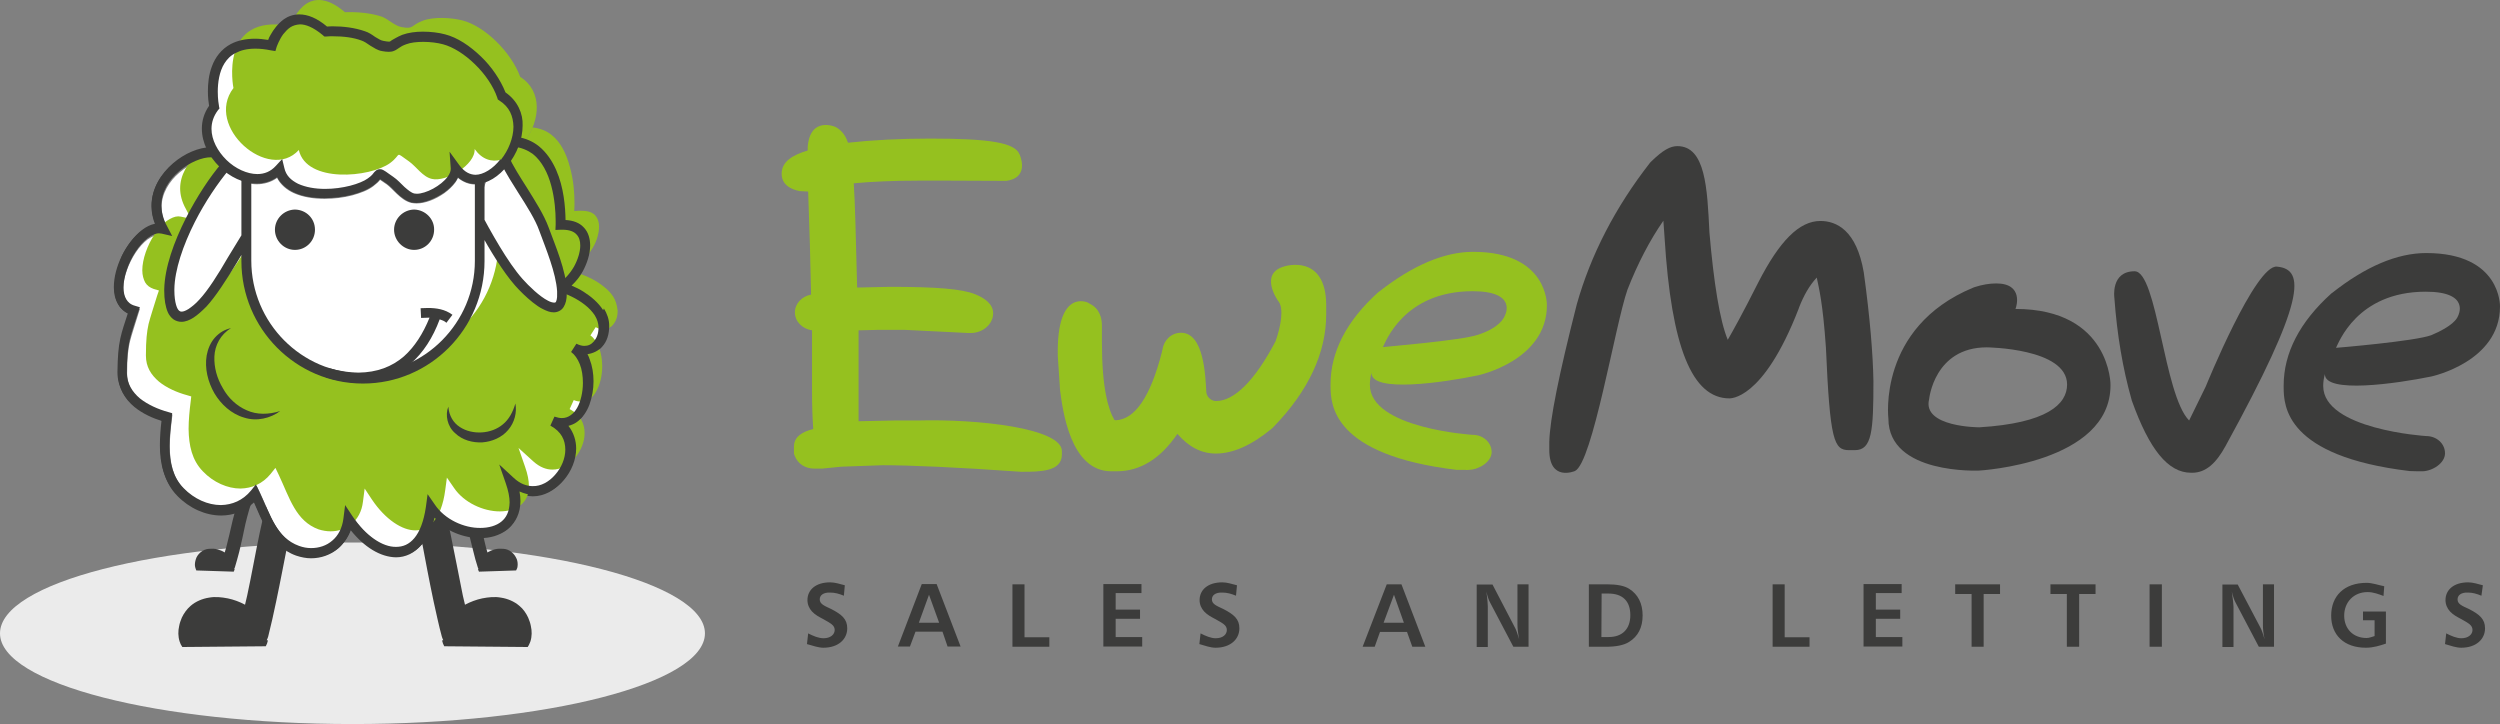
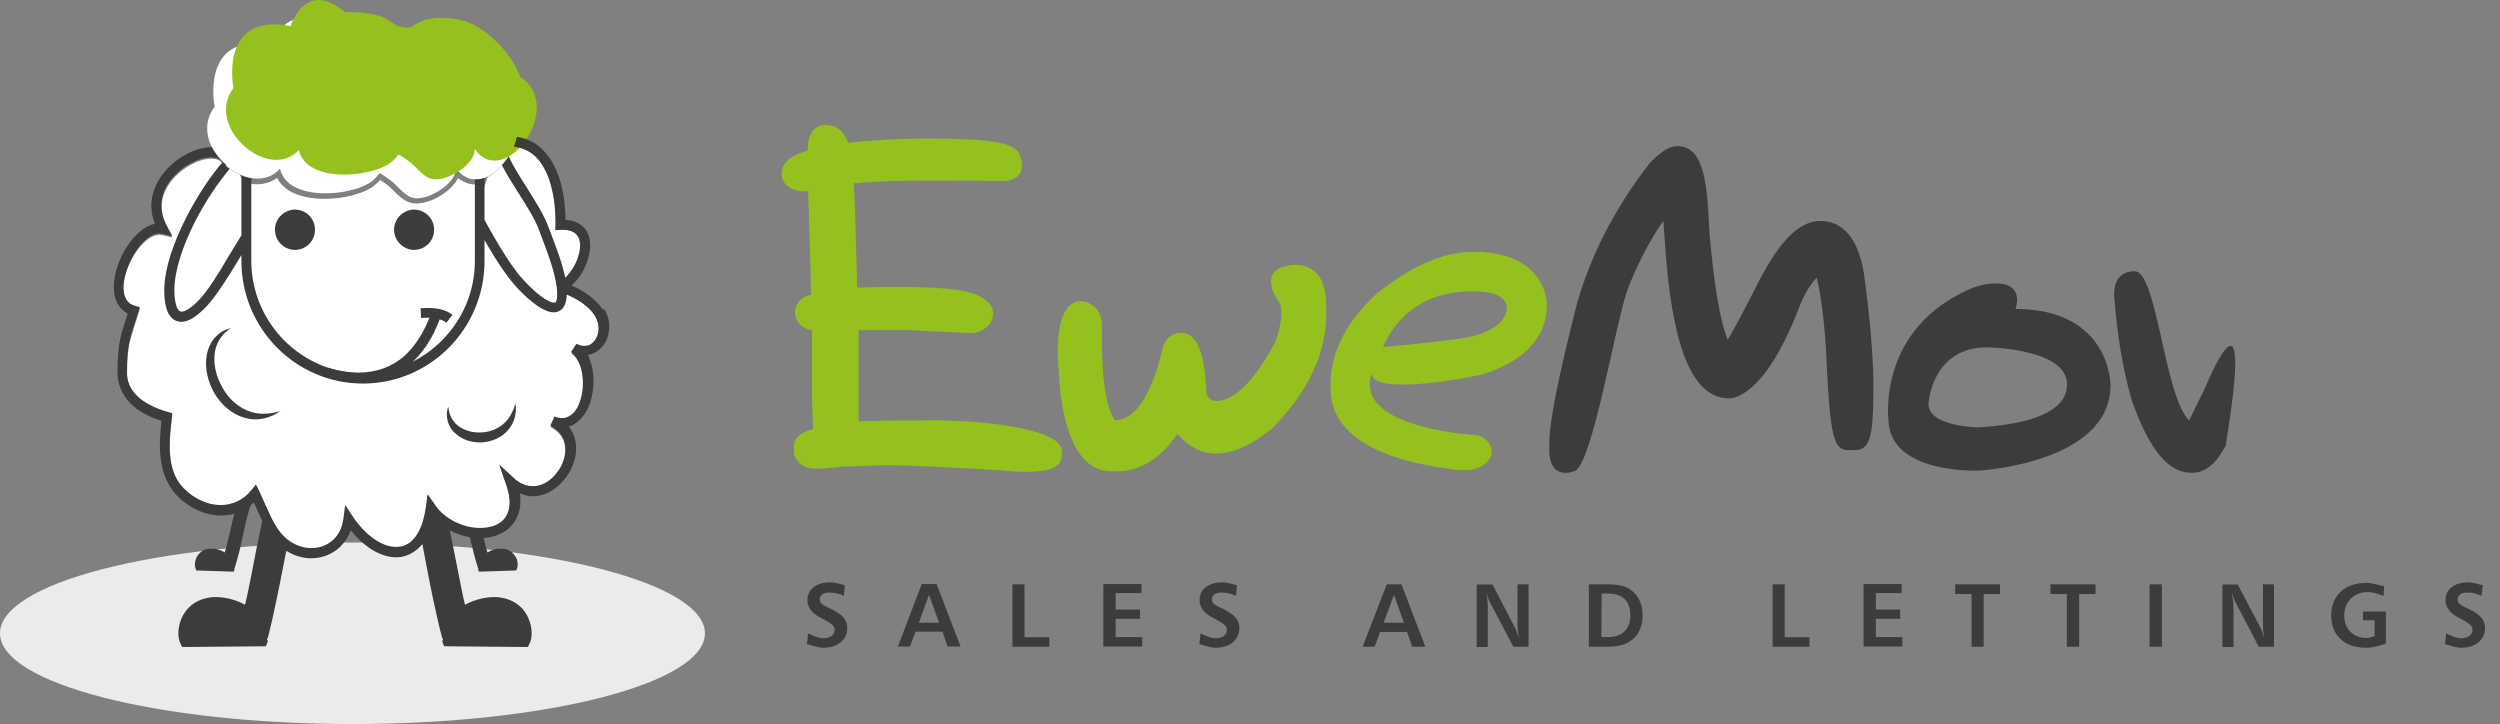
<svg xmlns="http://www.w3.org/2000/svg" width="183px" height="53px" viewBox="0 0 183 53" version="1.1">
  <rect x="0" y="0" width="183" height="53" fill="#808080" stroke="none" />
  <title>B2B6E8DE-DB31-4CBC-A716-05E08559396F</title>
  <g id="Ewemove-UI" stroke="none" stroke-width="1" fill="none" fill-rule="evenodd">
    <g id="Sellers-V2" transform="translate(-130, -76)" fill-rule="nonzero">
      <g id="ewemove" transform="translate(130, 76)">
        <path d="M51.602,46.364 C51.602,42.7 40.057,39.711 25.792,39.711 C11.528,39.711 0,42.664 0,46.364 C0,50.029 11.546,53 25.81,53 C40.074,53 51.602,50.011 51.602,46.364" id="Path_34_" fill="#EBEBEB" />
        <path d="M20.214,44.034 C20.037,44.888 19.843,45.76 19.631,46.596 C19.613,46.685 19.56,46.774 19.525,46.862 L19.613,46.88 C19.578,47.04 19.525,47.183 19.455,47.307 L13.346,47.361 C13.258,47.236 13.187,47.094 13.152,46.969 C13.029,46.596 13.029,46.186 13.117,45.813 C13.152,45.617 13.223,45.422 13.311,45.208 C13.47,44.87 13.699,44.568 13.947,44.354 C14.335,44.016 14.829,43.82 15.288,43.749 C15.747,43.66 16.224,43.714 16.683,43.803 C17.107,43.892 17.548,44.052 17.936,44.265 C17.989,44.034 18.042,43.82 18.095,43.589 C18.413,42.113 18.678,40.583 18.996,39.071 C19.366,37.345 19.755,35.655 20.32,34.018 L22.367,34.73 C21.855,36.224 21.467,37.843 21.114,39.515 C20.814,41.01 20.531,42.54 20.214,44.034 M31.742,44.034 C31.936,44.888 32.112,45.76 32.342,46.596 C32.359,46.685 32.412,46.774 32.448,46.862 L32.359,46.88 C32.395,47.04 32.448,47.183 32.518,47.307 L38.627,47.361 C38.715,47.236 38.768,47.094 38.821,46.969 C38.944,46.596 38.944,46.186 38.856,45.813 C38.821,45.617 38.75,45.422 38.662,45.208 C38.503,44.87 38.291,44.568 38.026,44.354 C37.638,44.016 37.144,43.82 36.685,43.749 C36.226,43.66 35.749,43.714 35.29,43.803 C34.866,43.892 34.443,44.052 34.037,44.265 C33.984,44.034 33.931,43.82 33.878,43.589 C33.578,42.113 33.295,40.583 32.977,39.071 C32.607,37.345 32.218,35.655 31.653,34.018 L29.605,34.73 C30.135,36.224 30.523,37.843 30.859,39.515 C31.141,41.01 31.424,42.54 31.742,44.034 M17.513,40.387 C17.407,40.778 17.318,41.134 17.195,41.526 C17.177,41.561 17.177,41.597 17.142,41.632 L17.177,41.65 C17.16,41.721 17.142,41.775 17.107,41.846 L14.37,41.757 C14.353,41.703 14.317,41.632 14.3,41.561 C14.247,41.401 14.264,41.223 14.3,41.063 C14.317,40.974 14.353,40.885 14.388,40.796 C14.458,40.654 14.564,40.529 14.688,40.423 C14.882,40.262 15.076,40.191 15.288,40.173 C15.5,40.156 15.712,40.156 15.906,40.209 C16.1,40.262 16.277,40.334 16.453,40.44 C16.471,40.351 16.506,40.245 16.542,40.138 C16.701,39.497 16.877,38.804 17.018,38.145 C17.212,37.398 17.407,36.633 17.707,35.922 L18.589,36.295 C18.325,36.936 18.13,37.665 17.954,38.395 C17.83,39.035 17.671,39.711 17.513,40.387 M34.654,40.387 C34.743,40.778 34.849,41.134 34.972,41.526 C34.99,41.561 34.99,41.597 35.025,41.632 L34.99,41.65 C35.008,41.721 35.025,41.775 35.061,41.846 L37.779,41.757 C37.815,41.703 37.832,41.632 37.867,41.561 C37.903,41.401 37.903,41.223 37.867,41.063 C37.85,40.974 37.815,40.885 37.762,40.796 C37.691,40.654 37.585,40.529 37.461,40.423 C37.267,40.262 37.073,40.191 36.861,40.173 C36.649,40.156 36.438,40.156 36.226,40.209 C36.031,40.262 35.855,40.334 35.678,40.44 C35.661,40.351 35.625,40.245 35.59,40.138 C35.431,39.497 35.272,38.804 35.113,38.145 C34.919,37.398 34.725,36.633 34.443,35.922 L33.542,36.295 C33.807,36.936 34.001,37.665 34.178,38.395 C34.319,39.035 34.478,39.711 34.654,40.387" id="Shape_31_" fill="#3C3C3B" />
        <path d="M44.082,22.739 C43.729,22.206 43.217,21.761 42.687,21.441 C42.352,21.245 42.016,21.067 41.698,20.943 C42.034,20.64 42.334,20.267 42.563,19.857 C42.899,19.253 43.111,18.594 43.111,17.972 C43.111,17.509 42.987,17.047 42.652,16.691 C42.352,16.371 41.893,16.211 41.31,16.175 C41.31,15.214 41.186,13.756 40.621,12.475 C40.357,11.834 39.951,11.212 39.403,10.767 C38.98,10.429 38.432,10.198 37.797,10.091 C37.744,10.286 37.673,10.482 37.603,10.696 C38.168,10.767 38.627,10.962 38.997,11.247 C39.703,11.781 40.127,12.688 40.374,13.631 C40.621,14.574 40.71,15.534 40.71,16.228 C40.71,16.317 40.71,16.388 40.692,16.477 L40.674,16.815 L41.01,16.815 L41.151,16.798 C41.698,16.798 42.016,16.94 42.21,17.153 C42.405,17.349 42.51,17.634 42.51,18.007 C42.51,18.488 42.334,19.075 42.051,19.591 C41.751,20.124 41.345,20.569 40.922,20.818 L40.304,21.192 L40.992,21.387 C41.487,21.512 42.246,21.85 42.828,22.33 C43.128,22.579 43.375,22.828 43.57,23.113 C43.746,23.398 43.852,23.7 43.852,24.02 L43.852,24.038 C43.852,24.501 43.729,24.856 43.517,25.088 C43.323,25.319 43.058,25.443 42.758,25.443 C42.563,25.443 42.369,25.408 42.157,25.283 L41.822,25.781 C42.104,25.977 42.316,26.315 42.475,26.707 C42.634,27.098 42.705,27.596 42.705,28.076 C42.705,28.77 42.546,29.446 42.263,29.944 C42.122,30.193 41.928,30.389 41.769,30.514 C41.575,30.638 41.381,30.709 41.116,30.709 C40.957,30.709 40.763,30.674 40.551,30.585 L40.304,31.101 C41.116,31.545 41.434,32.204 41.434,32.933 C41.434,33.573 41.151,34.285 40.692,34.801 C40.233,35.335 39.633,35.673 38.997,35.673 C38.538,35.673 38.044,35.495 37.55,35.05 L36.667,34.232 L37.055,35.388 C37.25,35.939 37.338,36.42 37.338,36.811 C37.338,37.505 37.091,37.968 36.702,38.288 C36.314,38.608 35.749,38.75 35.131,38.75 C33.913,38.75 32.483,38.11 31.742,37.025 L31.3,36.384 L31.194,37.167 C31.053,38.27 30.735,39.035 30.329,39.497 C29.923,39.96 29.482,40.173 28.952,40.173 C27.964,40.191 26.693,39.373 25.704,37.896 L25.263,37.185 L25.174,38.003 C25.086,38.75 24.786,39.284 24.327,39.658 C23.903,40.031 23.338,40.227 22.738,40.227 C22.438,40.227 22.138,40.173 21.855,40.067 C21.008,39.764 20.478,39.177 20.037,38.448 C19.613,37.718 19.296,36.847 18.907,36.046 L18.695,35.619 L18.395,35.993 C17.777,36.74 17.001,37.078 16.136,37.078 C15.165,37.078 14.141,36.616 13.346,35.815 C12.534,34.979 12.305,33.894 12.305,32.684 C12.305,32.008 12.375,31.314 12.464,30.62 L12.481,30.353 L12.216,30.282 C11.528,30.069 10.751,29.731 10.169,29.25 C9.586,28.752 9.215,28.148 9.215,27.311 L9.215,27.294 C9.215,26.173 9.286,25.568 9.409,24.981 C9.533,24.394 9.745,23.842 10.045,22.882 L10.133,22.579 L9.833,22.49 C9.498,22.384 9.304,22.223 9.162,21.992 C9.021,21.761 8.933,21.459 8.933,21.085 C8.933,20.267 9.304,19.235 9.851,18.434 C10.116,18.043 10.433,17.687 10.734,17.438 C11.051,17.189 11.351,17.064 11.616,17.064 C11.687,17.064 11.74,17.082 11.81,17.082 L12.464,17.225 L12.128,16.637 C11.828,16.086 11.704,15.57 11.704,15.09 C11.704,14.058 12.269,13.168 13.029,12.51 C13.788,11.852 14.741,11.478 15.412,11.478 C15.677,11.478 15.871,11.532 16.012,11.621 C15.818,11.389 15.624,11.14 15.482,10.874 C15.447,10.874 15.429,10.874 15.394,10.874 C14.511,10.874 13.47,11.318 12.622,12.048 C11.775,12.777 11.087,13.827 11.087,15.09 C11.087,15.534 11.175,15.997 11.369,16.46 C10.998,16.513 10.663,16.691 10.345,16.922 C9.78,17.349 9.268,18.025 8.915,18.754 C8.615,19.537 8.386,20.356 8.386,21.103 C8.386,21.547 8.474,21.974 8.686,22.33 C8.845,22.615 9.109,22.828 9.427,22.988 C9.162,23.789 8.986,24.323 8.862,24.892 C8.721,25.532 8.65,26.191 8.65,27.347 L8.65,27.365 C8.65,28.414 9.145,29.215 9.833,29.784 C10.433,30.282 11.193,30.62 11.899,30.834 C11.828,31.456 11.757,32.097 11.757,32.737 C11.757,34.018 12.022,35.317 12.976,36.295 C13.858,37.203 15.041,37.736 16.189,37.736 C17.054,37.736 17.901,37.434 18.589,36.776 C18.89,37.434 19.154,38.145 19.56,38.804 C20.019,39.586 20.673,40.316 21.679,40.672 C22.05,40.796 22.42,40.867 22.773,40.867 C23.497,40.867 24.203,40.618 24.751,40.156 C25.139,39.818 25.457,39.337 25.651,38.786 C26.657,40.049 27.84,40.778 28.988,40.796 C29.676,40.796 30.329,40.494 30.824,39.907 C31.212,39.444 31.53,38.768 31.706,37.914 C32.624,38.875 33.948,39.391 35.166,39.391 C35.89,39.391 36.561,39.195 37.108,38.786 C37.638,38.359 37.956,37.683 37.956,36.847 C37.956,36.58 37.938,36.313 37.867,36.028 C38.238,36.224 38.627,36.331 38.997,36.331 C39.845,36.331 40.604,35.886 41.133,35.263 C41.663,34.641 42.016,33.822 42.016,32.986 C42.034,32.382 41.822,31.794 41.416,31.296 C41.663,31.243 41.893,31.154 42.087,31.012 C42.51,30.727 42.811,30.265 43.005,29.749 C43.199,29.233 43.305,28.646 43.305,28.059 C43.305,27.507 43.217,26.956 43.04,26.457 C42.987,26.297 42.916,26.155 42.828,26.013 C43.27,25.995 43.676,25.781 43.976,25.461 C44.293,25.088 44.47,24.59 44.452,24.02 L44.452,24.002 C44.47,23.522 44.329,23.095 44.082,22.739" id="Shape_30_" fill="#3C3C3B" />
        <path d="M36.897,11.923 C37.779,13.489 39.315,15.374 39.827,16.78 C40.251,17.936 40.833,19.342 41.045,20.622 C41.398,20.356 41.734,19.982 41.998,19.519 C42.299,19.021 42.457,18.416 42.457,17.972 C42.457,17.616 42.369,17.349 42.175,17.153 C41.998,16.958 41.698,16.815 41.151,16.815 L41.028,16.815 L40.639,16.833 L40.657,16.442 C40.657,16.353 40.657,16.282 40.657,16.193 C40.657,15.534 40.586,14.574 40.339,13.631 C40.092,12.706 39.668,11.799 38.98,11.283 C38.609,10.98 38.15,10.802 37.585,10.749 C37.426,11.176 37.179,11.585 36.897,11.923 M43.534,23.095 C43.358,22.811 43.111,22.561 42.811,22.33 C42.281,21.903 41.645,21.601 41.169,21.441 C41.239,23.807 38.98,21.743 38.026,20.694 C37.002,19.555 35.943,17.687 35.149,16.193 L35.149,19.092 C35.149,23.842 31.336,27.703 26.604,27.703 C21.891,27.703 18.06,23.86 18.06,19.092 L18.06,17.313 C17.054,18.95 15.835,21.121 14.865,22.152 C13.311,23.825 12.375,23.344 12.411,21.156 C12.428,18.399 14.564,14.503 16.489,12.208 L16.189,11.87 C16.065,11.71 15.818,11.621 15.482,11.621 C14.829,11.603 13.876,11.994 13.134,12.635 C12.375,13.275 11.828,14.182 11.828,15.161 C11.828,15.623 11.952,16.139 12.252,16.673 L12.622,17.385 L11.846,17.207 L11.652,17.189 C11.404,17.189 11.122,17.313 10.804,17.527 C10.504,17.758 10.186,18.096 9.921,18.505 C9.392,19.306 9.021,20.338 9.021,21.138 C9.021,21.494 9.109,21.797 9.233,22.028 C9.374,22.259 9.568,22.401 9.868,22.508 L10.239,22.615 L10.133,22.953 C9.833,23.931 9.639,24.501 9.498,25.052 C9.374,25.621 9.304,26.226 9.304,27.347 L9.304,27.365 C9.304,28.183 9.674,28.77 10.257,29.268 C10.822,29.731 11.599,30.069 12.322,30.265 L12.622,30.353 L12.587,30.656 C12.499,31.35 12.428,32.061 12.428,32.72 C12.446,33.929 12.675,34.997 13.47,35.815 C14.264,36.616 15.288,37.078 16.224,37.06 C17.054,37.06 17.83,36.722 18.431,35.993 L18.784,35.548 L19.031,36.064 C19.419,36.882 19.737,37.754 20.161,38.466 C20.584,39.177 21.114,39.747 21.944,40.049 C22.226,40.138 22.526,40.191 22.826,40.191 C23.409,40.191 23.956,39.996 24.38,39.64 C24.804,39.266 25.104,38.75 25.192,38.021 L25.316,37.06 L25.845,37.861 C26.834,39.337 28.087,40.138 29.041,40.12 C29.535,40.12 29.994,39.924 30.365,39.48 C30.753,39.017 31.071,38.288 31.212,37.203 L31.336,36.278 L31.865,37.042 C32.589,38.11 34.001,38.75 35.202,38.75 C35.82,38.75 36.349,38.59 36.738,38.288 C37.108,37.985 37.338,37.558 37.338,36.882 C37.338,36.491 37.25,36.028 37.055,35.477 L36.579,34.107 L37.656,35.103 C38.15,35.548 38.627,35.708 39.05,35.708 C39.651,35.708 40.251,35.37 40.692,34.872 C41.133,34.356 41.416,33.68 41.416,33.04 C41.416,32.346 41.116,31.706 40.321,31.279 L40.621,30.62 C40.816,30.709 41.01,30.727 41.169,30.727 C41.416,30.727 41.592,30.656 41.787,30.531 C41.981,30.407 42.14,30.211 42.263,29.98 C42.546,29.5 42.705,28.824 42.705,28.148 C42.705,27.667 42.616,27.187 42.475,26.778 C42.316,26.386 42.104,26.066 41.84,25.888 L42.228,25.283 C42.422,25.408 42.616,25.443 42.793,25.443 C43.058,25.443 43.323,25.319 43.499,25.105 C43.693,24.874 43.834,24.536 43.834,24.091 L43.834,24.02 C43.817,23.7 43.729,23.415 43.552,23.131" id="Shape_29_" fill="#FFFFFF" />
-         <path d="M44.894,21.725 C44.717,21.441 44.47,21.192 44.17,20.96 C43.64,20.533 43.005,20.231 42.528,20.071 C42.51,20.035 42.528,20 42.528,19.946 C42.51,19.715 42.475,19.484 42.44,19.235 C42.793,18.986 43.128,18.594 43.393,18.132 C43.693,17.634 43.852,17.047 43.852,16.584 C43.852,16.228 43.746,15.961 43.57,15.766 C43.393,15.57 43.093,15.428 42.546,15.428 L42.422,15.428 L42.034,15.446 L42.051,15.054 C42.051,14.965 42.051,14.894 42.051,14.805 C42.051,14.129 41.981,13.168 41.716,12.226 C41.469,11.283 41.045,10.393 40.374,9.877 C40.004,9.575 39.545,9.397 38.98,9.326 C38.821,9.753 38.574,10.162 38.274,10.5 C37.92,10.927 37.514,11.283 37.073,11.496 L36.12,14.094 C36.243,14.307 36.367,14.538 36.49,14.787 L36.49,17.687 C36.49,22.437 32.677,26.297 27.946,26.297 C23.232,26.297 19.402,22.455 19.402,17.687 L19.402,15.926 C18.395,17.563 17.177,19.733 16.206,20.747 C14.635,22.401 13.717,21.939 13.735,19.751 C13.77,16.993 15.906,13.097 17.813,10.802 L17.548,10.5 C17.424,10.34 17.195,10.251 16.842,10.251 C16.189,10.251 15.235,10.624 14.494,11.265 C13.735,11.905 13.187,12.813 13.187,13.791 C13.187,14.254 13.311,14.77 13.611,15.303 L13.982,16.015 L13.223,15.855 L13.046,15.837 C12.799,15.837 12.517,15.961 12.199,16.175 C11.899,16.406 11.581,16.744 11.316,17.153 C10.786,17.936 10.416,18.986 10.416,19.786 C10.416,20.142 10.504,20.445 10.628,20.676 C10.769,20.907 10.963,21.049 11.263,21.156 L11.634,21.263 L11.51,21.619 C11.21,22.597 11.016,23.166 10.875,23.718 C10.751,24.287 10.681,24.892 10.681,26.013 L10.681,26.031 C10.681,26.849 11.051,27.436 11.634,27.934 C12.199,28.397 12.976,28.735 13.699,28.93 L13.999,29.019 L13.964,29.339 C13.876,30.033 13.805,30.745 13.805,31.403 C13.823,32.613 14.052,33.68 14.847,34.499 C15.624,35.317 16.665,35.762 17.601,35.762 C18.431,35.744 19.207,35.424 19.808,34.694 L20.161,34.249 L20.408,34.765 C20.796,35.584 21.114,36.455 21.538,37.167 C21.961,37.879 22.491,38.448 23.321,38.75 C23.603,38.839 23.903,38.893 24.203,38.893 C24.786,38.893 25.333,38.697 25.757,38.341 C26.181,37.968 26.481,37.452 26.569,36.722 L26.693,35.762 L27.222,36.562 C28.211,38.039 29.464,38.839 30.418,38.821 C30.912,38.821 31.371,38.626 31.742,38.181 C32.13,37.718 32.448,36.971 32.589,35.886 L32.713,34.961 L33.242,35.726 C33.966,36.793 35.378,37.434 36.579,37.434 C37.197,37.434 37.726,37.274 38.115,36.971 C38.485,36.669 38.715,36.242 38.715,35.566 C38.715,35.175 38.627,34.712 38.432,34.161 L37.956,32.791 L39.033,33.769 C39.527,34.214 40.004,34.374 40.427,34.374 C41.028,34.392 41.61,34.036 42.069,33.538 C42.51,33.022 42.793,32.346 42.793,31.706 C42.793,31.012 42.493,30.371 41.698,29.944 L41.998,29.286 C42.193,29.375 42.387,29.393 42.546,29.393 C42.793,29.393 42.969,29.322 43.164,29.197 C43.358,29.073 43.517,28.877 43.64,28.646 C43.923,28.165 44.082,27.489 44.082,26.795 C44.082,26.315 43.993,25.835 43.852,25.443 C43.693,25.052 43.481,24.732 43.217,24.554 L43.605,23.949 C43.799,24.056 43.993,24.109 44.17,24.109 C44.435,24.109 44.7,23.985 44.876,23.771 C45.07,23.54 45.211,23.22 45.211,22.757 L45.211,22.739 C45.159,22.277 45.053,21.992 44.894,21.725" id="Path_33_" fill="#95C11F" />
        <path d="M34.796,13.506 C34.354,13.506 33.913,13.346 33.525,13.026 C33.472,13.151 33.401,13.257 33.33,13.364 C33.101,13.667 32.836,13.916 32.518,14.147 C31.883,14.592 31.141,14.894 30.488,14.894 C30.365,14.894 30.241,14.876 30.117,14.858 C29.676,14.752 29.341,14.467 29.058,14.2 C28.776,13.933 28.529,13.667 28.317,13.506 C28.123,13.382 27.981,13.275 27.875,13.204 C27.858,13.186 27.858,13.186 27.822,13.168 C27.734,13.293 27.575,13.435 27.328,13.631 C26.94,13.933 26.41,14.129 25.775,14.307 C25.157,14.467 24.451,14.556 23.762,14.556 C22.95,14.556 22.156,14.432 21.485,14.129 C20.99,13.898 20.531,13.524 20.284,13.026 C19.843,13.346 19.313,13.489 18.801,13.489 C18.537,13.489 18.272,13.453 18.007,13.382 L18.007,19.11 C18.007,23.86 21.838,27.721 26.551,27.721 C31.265,27.721 35.096,23.878 35.096,19.11 L35.096,13.489 C35.008,13.489 34.902,13.506 34.796,13.506 M36.72,6.995 C36.067,5.181 34.143,3.295 32.501,2.868 C31.671,2.637 30.382,2.566 29.588,2.886 C28.687,3.242 28.952,3.526 28.017,3.348 C27.54,3.259 27.063,2.779 26.604,2.619 C25.828,2.334 24.839,2.245 23.868,2.281 L23.85,2.263 C20.99,-0.192 19.896,3.295 19.896,3.295 C14.6,2.299 15.712,7.814 15.712,7.814 C13.558,10.642 18.307,14.752 20.496,12.35 C21.061,14.805 25.722,14.36 27.169,13.311 C28.07,12.635 27.434,12.421 28.564,13.186 C29.094,13.56 29.57,14.325 30.241,14.485 C31.265,14.734 33.436,13.453 33.366,12.297 C35.59,15.374 40.074,9.166 36.72,6.995" id="Shape_28_" fill="#FFFFFF" />
        <path d="M38.079,5.626 C37.426,3.829 35.502,1.925 33.86,1.498 C33.03,1.285 31.742,1.214 30.947,1.516 C30.029,1.872 30.312,2.156 29.376,1.979 C28.899,1.89 28.423,1.409 27.981,1.231 C27.205,0.965 26.216,0.858 25.245,0.893 L25.227,0.876 C22.35,-1.579 21.273,1.907 21.273,1.907 C15.977,0.911 17.089,6.444 17.089,6.444 C14.935,9.272 19.684,13.382 21.873,10.98 C22.438,13.435 27.099,12.991 28.546,11.941 C29.464,11.265 28.829,11.051 29.941,11.816 C30.471,12.19 30.947,12.955 31.618,13.097 C32.642,13.346 34.813,12.065 34.743,10.909 C36.949,14.005 41.451,7.796 38.079,5.626" id="Path_32_" fill="#95C11F" />
        <path d="M44.152,22.704 C43.799,22.152 43.27,21.708 42.74,21.37 C42.44,21.174 42.14,21.032 41.84,20.907 C42.157,20.605 42.44,20.267 42.652,19.875 C42.969,19.288 43.199,18.612 43.199,17.972 C43.199,17.491 43.075,16.993 42.722,16.637 C42.405,16.299 41.963,16.139 41.398,16.104 C41.381,15.143 41.275,13.72 40.71,12.439 C40.427,11.799 40.021,11.176 39.456,10.713 C39.015,10.358 38.468,10.109 37.832,10.02 C37.779,10.269 37.709,10.5 37.603,10.731 C38.168,10.802 38.627,10.998 38.997,11.265 C39.668,11.799 40.11,12.67 40.357,13.613 C40.604,14.538 40.674,15.517 40.674,16.175 C40.674,16.264 40.674,16.353 40.674,16.442 L40.657,16.833 L41.045,16.815 L41.169,16.815 C41.698,16.815 42.016,16.958 42.193,17.153 C42.387,17.349 42.475,17.616 42.475,17.972 C42.475,18.434 42.299,19.004 42.016,19.519 C41.716,20.035 41.31,20.48 40.904,20.729 L40.162,21.156 L40.992,21.387 C41.487,21.512 42.228,21.85 42.811,22.312 C43.111,22.544 43.358,22.811 43.534,23.077 C43.711,23.362 43.799,23.647 43.817,23.949 L43.817,23.967 C43.817,24.412 43.676,24.75 43.481,24.981 C43.287,25.212 43.058,25.319 42.775,25.319 C42.599,25.319 42.405,25.266 42.193,25.159 L41.804,25.764 C42.069,25.959 42.281,26.262 42.44,26.653 C42.599,27.045 42.669,27.543 42.669,28.023 C42.669,28.699 42.51,29.393 42.246,29.855 C42.104,30.104 41.946,30.282 41.751,30.407 C41.575,30.531 41.363,30.603 41.133,30.603 C40.975,30.603 40.798,30.567 40.586,30.496 L40.286,31.154 C41.098,31.599 41.381,32.221 41.381,32.915 C41.381,33.556 41.098,34.232 40.639,34.748 C40.198,35.263 39.598,35.601 38.997,35.584 C38.556,35.584 38.079,35.424 37.603,34.979 L36.543,34 L37.02,35.37 C37.214,35.922 37.303,36.402 37.303,36.776 C37.285,37.469 37.055,37.896 36.702,38.181 C36.332,38.483 35.784,38.644 35.166,38.644 C33.966,38.661 32.554,38.021 31.83,36.936 L31.3,36.171 L31.177,37.096 C31.018,38.181 30.718,38.928 30.329,39.391 C29.941,39.853 29.5,40.031 28.988,40.031 C28.017,40.049 26.781,39.248 25.792,37.772 L25.263,36.971 L25.139,37.95 C25.051,38.661 24.751,39.213 24.327,39.569 C23.903,39.942 23.356,40.12 22.773,40.12 C22.473,40.12 22.191,40.067 21.891,39.96 C21.061,39.658 20.549,39.106 20.108,38.377 C19.684,37.665 19.366,36.793 18.978,35.975 L18.731,35.459 L18.378,35.904 C17.777,36.633 17.001,36.954 16.171,36.971 C15.218,36.971 14.211,36.527 13.435,35.726 C12.64,34.908 12.411,33.84 12.411,32.631 C12.411,31.955 12.499,31.261 12.57,30.567 L12.605,30.247 L12.305,30.158 C11.581,29.962 10.822,29.624 10.239,29.162 C9.674,28.681 9.286,28.076 9.286,27.258 C9.286,26.137 9.357,25.532 9.48,24.945 C9.604,24.376 9.816,23.807 10.116,22.846 L10.239,22.49 L9.886,22.384 C9.551,22.295 9.374,22.117 9.251,21.921 C9.109,21.69 9.039,21.387 9.039,21.032 C9.039,20.249 9.409,19.199 9.939,18.399 C10.204,18.007 10.504,17.651 10.822,17.42 C11.122,17.189 11.422,17.064 11.669,17.082 L11.828,17.1 L12.605,17.278 L12.234,16.566 C11.934,16.033 11.828,15.517 11.81,15.054 C11.81,14.058 12.358,13.168 13.117,12.528 C13.858,11.888 14.812,11.496 15.465,11.514 C15.818,11.514 16.047,11.603 16.171,11.763 L16.506,12.154 L16.559,12.065 C16.136,11.71 15.765,11.265 15.518,10.785 C15.5,10.785 15.482,10.767 15.465,10.767 C14.564,10.785 13.523,11.212 12.658,11.959 C11.793,12.706 11.104,13.773 11.104,15.036 C11.104,15.463 11.193,15.926 11.369,16.371 C11.016,16.442 10.698,16.602 10.398,16.833 C9.816,17.278 9.304,17.954 8.933,18.701 C8.562,19.448 8.333,20.267 8.333,21.014 C8.333,21.476 8.421,21.903 8.65,22.277 C8.809,22.544 9.039,22.775 9.357,22.935 C9.109,23.7 8.933,24.198 8.809,24.767 C8.668,25.408 8.615,26.084 8.597,27.222 L8.597,27.24 C8.597,28.308 9.127,29.144 9.798,29.695 C10.398,30.193 11.14,30.531 11.828,30.745 C11.757,31.35 11.704,31.972 11.704,32.595 C11.704,33.876 11.969,35.192 12.958,36.189 C13.858,37.114 15.041,37.647 16.224,37.647 C17.071,37.647 17.919,37.345 18.607,36.722 C18.89,37.363 19.154,38.056 19.543,38.697 C20.002,39.497 20.673,40.245 21.697,40.6 C22.067,40.725 22.438,40.796 22.809,40.796 C23.55,40.796 24.274,40.547 24.821,40.067 C25.21,39.729 25.51,39.284 25.704,38.75 C26.693,39.96 27.875,40.689 29.041,40.707 C29.747,40.725 30.418,40.405 30.93,39.8 C31.318,39.337 31.618,38.697 31.812,37.896 C32.73,38.821 34.037,39.302 35.237,39.302 C35.979,39.302 36.667,39.106 37.214,38.679 C37.744,38.252 38.097,37.541 38.097,36.687 C38.097,36.455 38.079,36.224 38.026,35.975 C38.379,36.135 38.733,36.224 39.086,36.224 C39.951,36.224 40.727,35.779 41.275,35.139 C41.822,34.499 42.175,33.662 42.175,32.826 C42.175,32.257 41.998,31.67 41.61,31.172 C41.822,31.118 42.034,31.029 42.21,30.905 C42.634,30.603 42.952,30.14 43.146,29.624 C43.34,29.09 43.446,28.503 43.446,27.916 C43.446,27.347 43.358,26.795 43.164,26.297 C43.128,26.173 43.058,26.031 43.005,25.924 C43.411,25.87 43.817,25.675 44.099,25.355 C44.435,24.981 44.594,24.465 44.594,23.86 L44.594,23.842 C44.594,23.38 44.435,22.953 44.205,22.579" id="Path_31_" fill="#3C3C3B" />
        <path d="M41.151,21.334 C41.063,19.857 40.339,18.167 39.827,16.798 C39.315,15.392 37.779,13.506 36.897,11.941 C36.543,12.368 36.137,12.724 35.714,12.937 L34.76,15.534 C35.59,17.082 36.844,19.395 38.026,20.729 C38.98,21.779 41.31,23.896 41.151,21.334 M16.542,12.137 C14.617,14.414 12.446,18.381 12.411,21.156 C12.375,23.362 13.311,23.825 14.865,22.17 C15.835,21.138 17.054,18.968 18.06,17.331 L18.06,13.88 L17.548,12.777 C17.177,12.617 16.842,12.386 16.542,12.137" id="Shape_27_" fill="#FFFFFF" />
        <path d="M34.76,13.133 L34.76,19.092 C34.76,21.37 33.842,23.415 32.359,24.91 C30.877,26.404 28.846,27.329 26.569,27.329 C24.309,27.329 22.279,26.404 20.796,24.91 C19.313,23.415 18.395,21.352 18.395,19.075 L18.395,13.062 C18.148,13.026 17.919,12.955 17.671,12.866 L17.671,19.11 C17.671,24.056 21.661,28.076 26.569,28.076 C31.477,28.076 35.467,24.056 35.467,19.11 L35.467,13.026 C35.255,13.097 35.008,13.151 34.76,13.133 M41.504,21.298 C41.416,19.733 40.657,18.007 40.162,16.655 C39.827,15.73 39.174,14.716 38.556,13.72 C38.044,12.919 37.55,12.137 37.232,11.443 C37.091,11.674 36.914,11.905 36.738,12.083 C37.073,12.741 37.497,13.417 37.938,14.111 C38.574,15.108 39.192,16.086 39.474,16.887 C39.986,18.274 40.692,19.964 40.78,21.316 C40.78,21.405 40.78,21.476 40.78,21.53 C40.798,21.85 40.727,22.028 40.692,22.099 C40.639,22.152 40.657,22.152 40.569,22.152 C40.48,22.152 40.304,22.117 40.11,22.01 C39.509,21.708 38.715,20.943 38.256,20.427 C37.144,19.181 35.926,16.958 35.096,15.41 L35.096,16.922 C35.855,18.292 36.791,19.857 37.709,20.907 C38.044,21.281 38.503,21.743 38.997,22.135 C39.244,22.33 39.492,22.508 39.756,22.633 C40.004,22.757 40.251,22.864 40.533,22.864 C40.798,22.864 41.098,22.739 41.257,22.473 C41.416,22.223 41.487,21.903 41.487,21.512 C41.487,21.423 41.487,21.352 41.469,21.245 M14.6,21.921 C14.3,22.259 14.035,22.455 13.805,22.615 C13.576,22.757 13.417,22.811 13.293,22.811 C13.223,22.811 13.17,22.793 13.134,22.757 C13.046,22.704 12.958,22.561 12.887,22.312 C12.817,22.063 12.764,21.708 12.764,21.263 L12.764,21.174 C12.781,19.768 13.399,17.954 14.264,16.246 C15.006,14.787 15.941,13.4 16.806,12.368 C16.612,12.226 16.436,12.065 16.259,11.905 C15.341,12.973 14.406,14.414 13.629,15.926 C12.728,17.705 12.058,19.573 12.022,21.174 L12.022,21.281 C12.022,21.939 12.111,22.455 12.287,22.864 C12.375,23.06 12.517,23.238 12.675,23.362 C12.852,23.487 13.064,23.558 13.276,23.558 C13.576,23.558 13.876,23.433 14.158,23.255 C14.458,23.06 14.759,22.793 15.112,22.437 C15.8,21.69 16.559,20.498 17.301,19.288 C17.548,18.879 17.795,18.452 18.042,18.061 L18.042,16.62 C17.619,17.296 17.16,18.078 16.683,18.843 C15.977,20.071 15.218,21.263 14.6,21.921" id="Shape_26_" fill="#3C3C3B" />
-         <path d="M36.72,6.995 L37.002,6.889 C36.649,5.928 35.979,4.967 35.184,4.202 C34.372,3.42 33.472,2.815 32.571,2.583 C32.112,2.459 31.512,2.388 30.947,2.388 C30.418,2.388 29.906,2.441 29.464,2.619 C29.076,2.779 28.864,2.939 28.723,3.01 C28.652,3.064 28.617,3.082 28.582,3.099 C28.564,3.117 28.511,3.117 28.44,3.117 C28.352,3.117 28.246,3.099 28.07,3.082 C27.911,3.046 27.699,2.921 27.469,2.779 C27.222,2.637 26.993,2.441 26.693,2.352 C25.986,2.103 25.157,2.014 24.327,2.014 C24.168,2.014 23.992,2.014 23.833,2.032 L23.85,2.334 L24.045,2.103 L24.027,2.085 L24.027,2.05 C23.25,1.374 22.562,1.089 21.944,1.089 C21.52,1.089 21.132,1.231 20.832,1.445 C20.39,1.765 20.09,2.192 19.878,2.566 C19.666,2.939 19.596,3.206 19.596,3.224 L19.878,3.313 L19.931,3.01 C19.472,2.921 19.066,2.886 18.678,2.886 C17.972,2.886 17.389,3.028 16.93,3.277 C16.224,3.651 15.8,4.256 15.571,4.878 C15.341,5.519 15.271,6.159 15.271,6.711 C15.271,7.405 15.359,7.885 15.359,7.903 L15.659,7.849 L15.412,7.671 C14.988,8.223 14.812,8.845 14.812,9.45 C14.812,10.482 15.341,11.461 16.1,12.19 C16.842,12.919 17.83,13.4 18.801,13.4 C19.472,13.417 20.143,13.151 20.655,12.581 L20.425,12.386 L20.125,12.439 C20.302,13.204 20.832,13.738 21.485,14.04 C22.138,14.343 22.95,14.467 23.744,14.467 C24.433,14.467 25.139,14.378 25.739,14.218 C26.357,14.058 26.887,13.844 27.275,13.56 C27.558,13.364 27.699,13.186 27.805,13.062 C27.875,12.973 27.911,12.937 27.911,12.937 L27.822,12.848 L27.893,12.973 L27.911,12.955 L27.822,12.866 L27.893,12.991 L27.787,12.795 L27.787,13.026 L27.893,13.008 L27.787,12.813 L27.787,13.044 L27.787,12.866 L27.734,13.026 L27.787,13.044 L27.787,12.866 L27.734,13.026 L27.752,12.973 L27.734,13.026 L27.752,12.973 L27.734,13.026 C27.734,13.026 27.805,13.062 27.911,13.151 C28.017,13.24 28.176,13.346 28.37,13.489 C28.599,13.649 28.829,13.916 29.111,14.182 C29.394,14.449 29.711,14.716 30.135,14.823 C30.259,14.841 30.365,14.858 30.488,14.858 C31.124,14.841 31.848,14.538 32.483,14.111 C32.783,13.88 33.066,13.649 33.277,13.346 C33.489,13.062 33.631,12.741 33.631,12.386 L33.631,12.315 L33.33,12.332 L33.083,12.51 C33.542,13.151 34.178,13.471 34.796,13.471 C35.696,13.471 36.526,12.902 37.161,12.101 C37.797,11.318 38.221,10.269 38.221,9.272 C38.238,8.33 37.832,7.387 36.861,6.782 L36.72,6.995 L37.002,6.906 L36.72,6.995 L36.543,7.262 C37.32,7.76 37.603,8.454 37.62,9.237 C37.62,10.091 37.25,10.998 36.702,11.692 C36.155,12.403 35.431,12.848 34.813,12.83 C34.39,12.813 33.966,12.653 33.595,12.119 L32.995,11.3 L33.048,12.332 L33.048,12.368 C33.048,12.528 32.977,12.741 32.818,12.955 C32.571,13.293 32.183,13.613 31.742,13.844 C31.3,14.076 30.824,14.218 30.523,14.218 C30.435,14.218 30.365,14.2 30.312,14.2 L30.294,14.2 C30.047,14.147 29.8,13.951 29.553,13.702 C29.288,13.453 29.041,13.168 28.723,12.955 C28.476,12.795 28.334,12.67 28.193,12.581 C28.14,12.546 28.087,12.51 28.034,12.475 C27.981,12.457 27.911,12.421 27.805,12.421 C27.752,12.421 27.681,12.439 27.628,12.475 C27.54,12.51 27.505,12.564 27.469,12.617 C27.416,12.688 27.381,12.741 27.31,12.813 C27.24,12.884 27.152,12.973 26.975,13.079 C26.693,13.293 26.216,13.489 25.651,13.631 C25.086,13.773 24.451,13.862 23.797,13.862 C23.056,13.862 22.332,13.738 21.802,13.489 C21.255,13.222 20.902,12.848 20.761,12.297 L20.637,11.727 L20.249,12.154 C19.861,12.599 19.366,12.777 18.837,12.777 C18.078,12.777 17.195,12.368 16.542,11.727 C15.888,11.087 15.429,10.233 15.429,9.415 C15.429,8.934 15.588,8.454 15.924,8.009 L16.012,7.903 L15.994,7.778 L15.994,7.76 C15.977,7.671 15.906,7.262 15.906,6.711 C15.906,6.07 16.012,5.234 16.4,4.611 C16.595,4.273 16.859,4.024 17.23,3.829 C17.601,3.633 18.078,3.491 18.695,3.491 C19.031,3.491 19.402,3.526 19.825,3.615 L20.09,3.669 L20.178,3.402 L20.178,3.402 C20.196,3.313 20.373,2.868 20.673,2.459 C20.832,2.263 21.008,2.068 21.202,1.925 C21.414,1.801 21.644,1.712 21.944,1.694 C22.367,1.694 22.932,1.89 23.638,2.512 L23.833,2.281 L23.638,2.512 L23.656,2.53 L23.744,2.619 L23.868,2.619 C24.027,2.601 24.186,2.601 24.327,2.601 C25.121,2.601 25.881,2.69 26.498,2.921 C26.675,2.975 26.887,3.135 27.134,3.295 C27.381,3.455 27.628,3.633 27.964,3.669 C28.158,3.704 28.317,3.722 28.44,3.722 C28.564,3.722 28.705,3.704 28.811,3.651 C28.97,3.58 29.076,3.491 29.182,3.42 C29.305,3.331 29.447,3.259 29.676,3.153 C30.012,3.028 30.453,2.957 30.93,2.957 C31.459,2.957 31.989,3.028 32.395,3.135 C33.136,3.331 34.001,3.882 34.743,4.611 C35.484,5.341 36.102,6.23 36.402,7.084 L36.438,7.173 L36.526,7.227 L36.685,6.96 L36.72,6.995 Z M37.002,6.764 C36.632,5.839 35.996,4.896 35.219,4.149 C34.407,3.366 33.489,2.744 32.571,2.512 C32.112,2.388 31.53,2.317 30.947,2.317 C30.418,2.317 29.888,2.388 29.447,2.548 C29.058,2.708 28.829,2.868 28.687,2.939 C28.617,2.993 28.582,3.01 28.564,3.028 C28.546,3.046 28.511,3.046 28.44,3.046 C28.37,3.046 28.246,3.028 28.07,2.993 C27.911,2.975 27.699,2.85 27.469,2.708 C27.24,2.548 26.993,2.37 26.693,2.281 C25.969,2.032 25.157,1.925 24.309,1.925 C24.186,1.925 24.062,1.943 23.939,1.943 C23.197,1.32 22.526,1.054 21.908,1.054 C21.467,1.054 21.079,1.196 20.779,1.409 C20.32,1.747 20.019,2.174 19.808,2.548 C19.719,2.69 19.666,2.815 19.631,2.921 C19.296,2.868 18.96,2.833 18.678,2.833 C17.954,2.833 17.371,2.975 16.895,3.224 C16.189,3.597 15.747,4.22 15.518,4.843 C15.271,5.483 15.218,6.141 15.218,6.693 C15.218,7.155 15.271,7.547 15.306,7.743 C14.935,8.276 14.776,8.845 14.776,9.415 C14.776,10.464 15.306,11.461 16.065,12.208 C16.824,12.955 17.813,13.435 18.801,13.435 C19.313,13.435 19.825,13.293 20.284,12.973 C20.549,13.471 20.99,13.844 21.485,14.076 C22.156,14.396 22.95,14.503 23.762,14.503 C24.451,14.503 25.157,14.414 25.775,14.254 C26.392,14.094 26.922,13.88 27.328,13.578 C27.575,13.4 27.717,13.24 27.822,13.115 C27.84,13.133 27.84,13.133 27.875,13.151 C27.981,13.222 28.123,13.311 28.317,13.453 C28.529,13.595 28.776,13.862 29.058,14.147 C29.341,14.414 29.658,14.681 30.117,14.805 C30.241,14.823 30.365,14.841 30.488,14.841 C31.141,14.823 31.883,14.52 32.518,14.094 C32.836,13.862 33.101,13.613 33.33,13.311 C33.401,13.204 33.472,13.097 33.525,12.973 C33.913,13.293 34.354,13.453 34.796,13.435 C35.714,13.417 36.561,12.83 37.197,12.048 C37.832,11.247 38.256,10.215 38.256,9.184 C38.291,8.33 37.903,7.387 37.002,6.764 M36.632,11.656 C36.102,12.35 35.378,12.795 34.796,12.795 C34.407,12.777 34.019,12.617 33.631,12.101 L32.907,11.105 L32.995,12.332 L32.995,12.368 C32.995,12.528 32.924,12.724 32.766,12.937 C32.536,13.257 32.13,13.578 31.706,13.809 C31.283,14.04 30.824,14.182 30.523,14.182 C30.435,14.182 30.382,14.165 30.329,14.165 C30.1,14.111 29.87,13.916 29.605,13.684 C29.341,13.435 29.094,13.151 28.776,12.937 C28.529,12.777 28.387,12.653 28.246,12.564 L28.07,12.457 C28.017,12.421 27.928,12.386 27.805,12.386 C27.734,12.386 27.646,12.403 27.593,12.439 C27.487,12.492 27.452,12.564 27.399,12.599 C27.346,12.653 27.31,12.724 27.24,12.795 C27.169,12.866 27.081,12.955 26.922,13.062 C26.657,13.257 26.181,13.453 25.633,13.595 C25.068,13.738 24.433,13.827 23.797,13.827 C23.056,13.827 22.367,13.702 21.82,13.453 C21.291,13.186 20.937,12.848 20.814,12.297 L20.655,11.639 L20.196,12.137 C19.808,12.564 19.349,12.741 18.837,12.741 C18.095,12.741 17.23,12.35 16.577,11.71 C15.924,11.069 15.482,10.233 15.482,9.433 C15.482,8.97 15.624,8.507 15.959,8.063 L16.065,7.938 L16.03,7.778 L16.03,7.76 C16.012,7.671 15.941,7.262 15.941,6.711 C15.941,6.07 16.047,5.234 16.436,4.629 C16.63,4.327 16.877,4.06 17.248,3.882 C17.619,3.686 18.06,3.562 18.695,3.562 C19.031,3.562 19.402,3.597 19.825,3.686 L20.161,3.74 L20.249,3.437 L20.249,3.437 C20.284,3.348 20.443,2.904 20.726,2.512 C20.884,2.317 21.061,2.121 21.255,1.996 C21.449,1.872 21.679,1.801 21.961,1.783 C22.367,1.783 22.915,1.979 23.621,2.566 L23.638,2.583 L23.744,2.672 L23.886,2.672 C24.045,2.655 24.221,2.655 24.345,2.655 C25.139,2.655 25.881,2.744 26.481,2.975 C26.64,3.028 26.869,3.171 27.116,3.348 C27.363,3.491 27.628,3.686 27.964,3.74 C28.158,3.775 28.317,3.793 28.458,3.793 C28.599,3.793 28.723,3.775 28.846,3.722 C29.023,3.651 29.111,3.562 29.235,3.491 C29.358,3.402 29.482,3.331 29.729,3.242 C30.047,3.117 30.506,3.064 30.982,3.064 C31.512,3.064 32.042,3.135 32.43,3.242 C33.172,3.437 34.037,3.989 34.76,4.7 C35.502,5.412 36.12,6.319 36.402,7.155 L36.438,7.28 L36.543,7.351 C37.303,7.831 37.567,8.507 37.585,9.272 C37.585,10.091 37.214,11.016 36.667,11.692" id="Shape_25_" fill="#3C3C3B" />
        <path d="M33.119,23.042 C32.571,22.633 31.936,22.544 31.318,22.544 C31.141,22.544 30.947,22.561 30.788,22.561 L30.824,23.273 C30.982,23.273 31.159,23.255 31.318,23.255 C31.353,23.255 31.406,23.255 31.441,23.255 C30.965,24.429 30.347,25.39 29.57,26.084 C28.687,26.849 27.593,27.258 26.251,27.276 C25.58,27.276 24.857,27.169 24.062,26.938 L23.868,27.632 C24.715,27.881 25.51,28.005 26.269,28.005 C27.769,28.005 29.041,27.525 30.047,26.635 C30.982,25.817 31.689,24.714 32.183,23.38 C32.359,23.433 32.554,23.504 32.677,23.629 L33.119,23.042 L33.119,23.042 Z M21.591,15.339 C20.779,15.357 20.125,16.015 20.125,16.815 C20.125,17.616 20.779,18.292 21.591,18.292 C22.403,18.292 23.056,17.634 23.056,16.815 C23.056,15.997 22.42,15.357 21.591,15.339 M30.312,15.339 C29.5,15.357 28.846,16.015 28.846,16.815 C28.846,17.616 29.517,18.292 30.312,18.292 C31.124,18.292 31.777,17.634 31.777,16.815 C31.795,16.033 31.141,15.357 30.312,15.339 M20.514,30.087 C19.808,30.62 18.784,30.869 17.866,30.567 C16.93,30.3 16.171,29.589 15.694,28.788 C15.218,27.952 14.97,26.973 15.129,26.013 C15.218,25.532 15.412,25.07 15.73,24.714 C16.065,24.34 16.471,24.109 16.912,24.02 C16.136,24.483 15.73,25.283 15.694,26.084 C15.659,26.902 15.888,27.703 16.312,28.414 C16.701,29.126 17.318,29.713 18.06,30.033 C18.801,30.371 19.666,30.353 20.514,30.087 M37.726,29.535 C37.85,30.176 37.673,30.923 37.197,31.474 C36.738,32.026 36.014,32.328 35.308,32.382 C34.602,32.417 33.842,32.221 33.313,31.706 C32.748,31.225 32.571,30.371 32.818,29.766 C32.871,30.442 33.189,30.958 33.666,31.261 C34.125,31.563 34.707,31.688 35.272,31.652 C35.837,31.617 36.385,31.421 36.808,31.065 C37.25,30.709 37.55,30.158 37.726,29.535" id="Shape_24_" fill="#3C3C3B" />
        <path d="M61.771,43.607 C61.435,43.465 61.118,43.376 60.765,43.376 C60.27,43.358 60.005,43.571 60.005,43.874 C60.005,44.212 60.323,44.336 60.853,44.585 C61.612,44.977 62.018,45.315 62.018,45.991 C62.018,46.791 61.365,47.414 60.27,47.414 C59.917,47.414 59.511,47.272 59.07,47.147 L59.158,46.364 C59.546,46.56 59.917,46.72 60.288,46.72 C60.8,46.72 61.1,46.436 61.1,46.115 C61.1,45.76 60.782,45.617 60.288,45.333 C59.988,45.172 59.688,45.03 59.44,44.763 C59.229,44.532 59.105,44.247 59.105,43.927 C59.105,43.18 59.705,42.628 60.765,42.628 C61.135,42.628 61.488,42.753 61.841,42.842 L61.771,43.607 L61.771,43.607 Z M68.568,42.771 L70.315,47.325 L69.362,47.325 L68.991,46.24 L67.014,46.24 L66.608,47.325 L65.725,47.325 L67.473,42.753 L68.568,42.753 L68.568,42.771 Z M67.261,45.582 L68.744,45.582 L68.003,43.536 L67.261,45.582 L67.261,45.582 Z M74.994,42.771 L74.994,46.649 L76.812,46.649 L76.812,47.343 L74.111,47.343 L74.111,42.771 L74.994,42.771 Z M83.556,42.771 L83.556,43.411 L81.667,43.411 L81.667,44.621 L83.45,44.621 L83.45,45.297 L81.667,45.297 L81.667,46.631 L83.609,46.631 L83.609,47.325 L80.766,47.325 L80.766,42.753 L83.556,42.753 L83.556,42.771 Z M90.476,43.607 C90.141,43.465 89.823,43.376 89.47,43.376 C88.975,43.358 88.711,43.571 88.711,43.874 C88.711,44.212 89.028,44.336 89.558,44.585 C90.317,44.977 90.723,45.315 90.723,45.991 C90.723,46.791 90.07,47.414 88.975,47.414 C88.622,47.414 88.216,47.272 87.793,47.147 L87.881,46.364 C88.269,46.56 88.64,46.72 88.993,46.72 C89.523,46.72 89.805,46.436 89.805,46.115 C89.805,45.76 89.487,45.617 88.993,45.333 C88.693,45.172 88.393,45.03 88.146,44.763 C87.934,44.532 87.81,44.247 87.81,43.927 C87.81,43.18 88.41,42.628 89.47,42.628 C89.84,42.628 90.176,42.753 90.547,42.842 L90.476,43.607 L90.476,43.607 Z M102.586,42.771 L104.334,47.343 L103.381,47.343 L102.993,46.258 L101.015,46.258 L100.627,47.343 L99.744,47.343 L101.51,42.771 L102.586,42.771 L102.586,42.771 Z M101.28,45.582 L102.763,45.582 L102.039,43.536 L101.28,45.582 Z M109.242,42.771 L110.901,45.955 C110.99,46.115 111.078,46.382 111.202,46.791 C111.113,46.329 111.078,45.973 111.078,45.742 L111.078,42.771 L111.89,42.771 L111.89,47.343 L110.778,47.343 L109.065,44.087 C108.977,43.927 108.889,43.678 108.801,43.305 C108.889,43.892 108.907,44.265 108.907,44.407 L108.907,47.361 L108.094,47.361 L108.094,42.789 L109.242,42.789 L109.242,42.771 Z M117.61,42.771 C118.369,42.771 118.916,42.878 119.269,43.109 C119.905,43.518 120.24,44.176 120.24,45.048 C120.24,45.937 119.905,46.578 119.252,46.987 C118.863,47.236 118.281,47.343 117.539,47.343 L116.304,47.343 L116.304,42.771 L117.61,42.771 L117.61,42.771 Z M117.222,46.631 L117.751,46.631 C118.757,46.631 119.34,46.044 119.34,45.03 C119.34,43.998 118.775,43.447 117.733,43.447 L117.239,43.447 L117.222,46.631 L117.222,46.631 Z M130.638,42.771 L130.638,46.649 L132.457,46.649 L132.457,47.343 L129.756,47.343 L129.756,42.771 L130.638,42.771 Z M139.201,42.771 L139.201,43.411 L137.312,43.411 L137.312,44.621 L139.095,44.621 L139.095,45.297 L137.312,45.297 L137.312,46.631 L139.253,46.631 L139.253,47.325 L136.411,47.325 L136.411,42.753 L139.201,42.753 L139.201,42.771 Z M146.403,42.771 L146.403,43.482 L145.203,43.482 L145.203,47.343 L144.32,47.343 L144.32,43.482 L143.12,43.482 L143.12,42.771 L146.403,42.771 Z M153.394,42.771 L153.394,43.482 L152.194,43.482 L152.194,47.343 L151.293,47.343 L151.293,43.482 L150.093,43.482 L150.093,42.771 L153.394,42.771 Z M157.349,42.771 L158.249,42.771 L158.249,47.343 L157.349,47.343 L157.349,42.771 Z M163.792,42.771 L165.469,45.955 C165.558,46.115 165.646,46.382 165.77,46.791 C165.664,46.329 165.646,45.973 165.646,45.742 L165.646,42.771 L166.458,42.771 L166.458,47.343 L165.346,47.343 L163.633,44.087 C163.545,43.927 163.457,43.678 163.369,43.305 C163.457,43.892 163.492,44.265 163.492,44.407 L163.492,47.361 L162.68,47.361 L162.68,42.789 L163.792,42.789 L163.792,42.771 Z M174.473,43.625 C174.137,43.5 173.731,43.34 173.308,43.34 C172.284,43.34 171.595,44.087 171.595,45.066 C171.595,46.009 172.231,46.702 173.237,46.702 C173.431,46.702 173.626,46.613 173.82,46.56 L173.82,45.404 L172.972,45.404 L172.972,44.763 L174.649,44.763 L174.649,47.112 C174.226,47.254 173.731,47.414 173.184,47.414 C171.578,47.414 170.642,46.471 170.642,45.066 C170.642,43.625 171.595,42.664 173.237,42.664 C173.643,42.664 174.085,42.824 174.526,42.913 L174.473,43.625 L174.473,43.625 Z M181.64,43.607 C181.305,43.465 180.987,43.376 180.652,43.376 C180.157,43.358 179.893,43.571 179.893,43.874 C179.893,44.212 180.193,44.336 180.74,44.585 C181.499,44.977 181.905,45.315 181.905,45.991 C181.905,46.791 181.252,47.414 180.157,47.414 C179.804,47.414 179.398,47.272 178.975,47.147 L179.063,46.364 C179.451,46.56 179.822,46.72 180.175,46.72 C180.687,46.72 180.987,46.436 180.987,46.115 C180.987,45.76 180.687,45.617 180.193,45.333 C179.893,45.172 179.593,45.03 179.345,44.763 C179.134,44.532 179.01,44.247 179.01,43.927 C179.01,43.18 179.61,42.628 180.669,42.628 C181.04,42.628 181.376,42.753 181.746,42.842 L181.64,43.607 L181.64,43.607 Z M136.429,19.946 C135.899,16.833 134.416,16.175 133.251,16.175 C131.715,16.175 130.268,17.616 128.696,20.694 C127.549,22.971 126.86,24.198 126.472,24.874 C125.89,23.469 125.448,20.711 125.13,17.011 C124.972,13.791 124.848,10.696 122.782,10.696 C122.253,10.696 121.723,10.998 120.893,11.799 L120.788,11.905 C118.245,15.161 116.445,18.648 115.421,22.277 C114.114,27.418 113.444,30.709 113.408,32.364 L113.408,32.933 C113.408,35.281 115.28,34.481 115.28,34.481 C116.568,33.911 118.228,23.789 119.128,21.209 C119.887,19.27 120.77,17.58 121.759,16.157 L121.847,17.402 C122.341,25.408 123.859,29.162 126.596,29.162 C126.596,29.144 129.032,29.393 131.662,22.597 L131.698,22.49 C132.033,21.636 132.439,20.907 132.986,20.32 C133.145,21.103 133.428,22.117 133.657,25.443 C133.957,32.275 134.24,32.951 135.352,32.951 L135.776,32.951 C137.029,32.951 137.135,31.563 137.135,27.898 C137.1,25.942 136.888,23.273 136.429,19.946 M147.533,22.615 C147.551,22.579 147.551,22.544 147.568,22.508 C147.568,22.508 148.169,20.747 146.121,20.747 C145.644,20.747 145.097,20.836 144.55,21.014 L144.408,21.067 C137.417,23.985 138.23,30.638 138.23,30.638 C138.23,34.765 144.885,34.445 144.885,34.445 C144.885,34.445 154.489,33.911 154.489,28.201 C154.506,28.219 154.506,22.615 147.533,22.615 M141.213,29.215 C141.213,29.215 141.584,25.426 145.432,25.426 C145.432,25.426 151.311,25.479 151.311,28.148 C151.311,29.589 149.846,30.976 144.885,31.279 C144.885,31.279 140.683,31.279 141.213,29.215" id="Shape_23_" fill="#3C3C3B" />
        <path d="M73.652,13.24 L69.556,13.222 L67.208,13.222 C65.425,13.222 63.836,13.293 62.495,13.417 C62.583,14.77 62.653,17.278 62.742,21.049 L65.125,20.996 C68.603,20.996 70.421,21.156 71.357,21.53 C72.045,21.797 72.699,22.241 72.699,22.935 C72.699,23.718 71.957,24.376 71.057,24.376 C71.039,24.376 71.021,24.376 71.021,24.376 C70.968,24.376 70.915,24.376 70.88,24.376 L66.22,24.145 L64.295,24.145 L62.848,24.18 L62.848,30.834 L65.46,30.78 L67.155,30.78 C71.622,30.656 77.73,31.35 77.73,33.022 L77.73,33.271 C77.73,34.534 76.106,34.534 74.799,34.534 L74.729,34.534 C69.98,34.196 66.59,34.054 64.613,34.054 L61.594,34.161 L60.164,34.303 L59.617,34.303 C58.929,34.303 58.399,33.947 58.169,33.36 L58.116,33.2 L58.116,32.702 C58.116,31.937 58.77,31.599 59.529,31.403 C59.476,30.656 59.44,29.731 59.44,28.557 L59.44,24.18 C58.734,24.074 58.187,23.54 58.187,22.864 C58.187,22.223 58.699,21.69 59.37,21.565 L59.37,21.53 L59.282,17.847 L59.158,14.022 L58.522,13.987 C57.428,13.756 57.216,13.168 57.216,12.724 C57.216,11.799 58.063,11.336 59.123,11.016 L59.123,10.767 C59.299,8.472 61.153,9.29 61.153,9.29 C61.488,9.468 61.859,9.788 62.071,10.447 C63.854,10.251 65.884,10.144 68.091,10.144 C72.487,10.144 74.27,10.447 74.623,11.283 C74.605,11.247 75.47,12.991 73.652,13.24 M94.077,19.484 C92.1,19.982 93.548,22.01 93.548,22.01 C94.024,22.544 93.742,23.931 93.371,24.981 C91.871,27.845 90.352,29.357 89.011,29.357 C88.746,29.357 88.375,29.162 88.305,28.735 C88.234,27.543 88.146,24.358 86.451,24.358 C85.745,24.358 85.197,24.892 85.092,25.586 L85.039,25.817 C84.209,29.037 83.079,30.709 81.667,30.763 L81.578,30.745 C81.119,29.98 80.66,28.379 80.66,25.052 L80.66,23.842 C80.66,22.864 80.166,22.437 79.848,22.277 L79.636,22.152 C79.636,22.152 77.341,21.049 77.43,25.995 L77.43,26.066 L77.589,28.45 L77.589,28.503 C77.783,29.98 78.33,34.499 81.349,34.499 L81.737,34.499 C83.467,34.499 84.95,33.573 86.186,31.759 C87.016,32.72 87.951,33.2 88.993,33.2 C90.264,33.2 91.623,32.595 93.124,31.35 L93.212,31.261 C95.79,28.61 97.078,25.817 97.078,23.006 L97.078,22.295 C97.043,18.577 94.077,19.484 94.077,19.484" id="Shape_22_" fill="#95C11F" />
-         <path d="M177.968,27.56 C177.968,27.56 183,26.493 183,22.437 C183,22.437 183.106,18.523 177.598,18.523 C175.479,18.523 173.167,19.502 170.713,21.441 L170.66,21.476 C168.329,23.576 167.164,25.853 167.164,28.219 L167.164,28.343 C167.164,29.749 167.341,33.396 176.38,34.481 L177.015,34.499 L177.033,34.499 C177.121,34.499 177.209,34.499 177.315,34.499 C178.074,34.481 178.975,33.894 178.975,33.182 C178.975,32.47 178.357,31.919 177.598,31.919 C177.58,31.919 177.58,31.919 177.58,31.919 C177.58,31.919 170.059,31.439 170.059,28.254 C170.059,27.987 170.095,27.685 170.183,27.383 C170.148,28.841 175.444,28.076 177.968,27.56 M170.995,25.461 C171.172,25.159 172.496,21.352 177.562,21.352 C180.899,21.352 179.928,23.131 179.928,23.131 C179.857,23.326 179.54,23.878 177.968,24.536 C176.768,24.981 171.03,25.461 170.995,25.461" id="Shape_21_" fill="#3C3C3B" />
        <path d="M108.2,27.472 C108.2,27.472 113.232,26.404 113.232,22.348 C113.232,22.348 113.338,18.434 107.83,18.434 C105.711,18.434 103.399,19.43 100.945,21.352 L100.892,21.387 C98.561,23.487 97.396,25.764 97.396,28.13 L97.396,28.254 C97.396,29.66 97.573,33.307 106.612,34.392 L107.247,34.392 C107.335,34.41 107.424,34.41 107.53,34.392 C108.289,34.374 109.189,33.787 109.189,33.093 C109.189,32.399 108.571,31.83 107.812,31.83 C107.794,31.83 107.794,31.83 107.794,31.83 C107.794,31.83 100.274,31.367 100.274,28.165 C100.274,27.898 100.309,27.596 100.397,27.294 C100.362,28.77 105.676,28.005 108.2,27.472 M101.227,25.408 C101.404,25.105 102.728,21.316 107.794,21.316 C111.131,21.316 110.16,23.095 110.16,23.095 C110.089,23.291 109.736,24.002 108.2,24.501 C106.982,24.928 101.262,25.39 101.227,25.408" id="Shape_20_" fill="#95C11F" />
-         <path d="M160.244,30.78 C158.39,28.912 157.914,19.857 156.254,19.857 C154.489,19.857 154.771,21.797 154.771,21.797 C154.965,24.483 155.389,26.991 156.025,29.233 L156.042,29.304 C157.331,32.915 158.708,34.605 160.385,34.605 L160.473,34.605 C161.462,34.605 162.221,33.911 162.91,32.648 C168.788,21.939 168.753,19.715 166.688,19.519 C165.116,19.288 161.462,28.29 161.462,28.29 L160.244,30.78 L160.244,30.78 Z" id="Path_30_" fill="#3C3C3B" />
+         <path d="M160.244,30.78 C158.39,28.912 157.914,19.857 156.254,19.857 C154.489,19.857 154.771,21.797 154.771,21.797 C154.965,24.483 155.389,26.991 156.025,29.233 L156.042,29.304 C157.331,32.915 158.708,34.605 160.385,34.605 L160.473,34.605 C161.462,34.605 162.221,33.911 162.91,32.648 C165.116,19.288 161.462,28.29 161.462,28.29 L160.244,30.78 L160.244,30.78 Z" id="Path_30_" fill="#3C3C3B" />
      </g>
    </g>
  </g>
</svg>